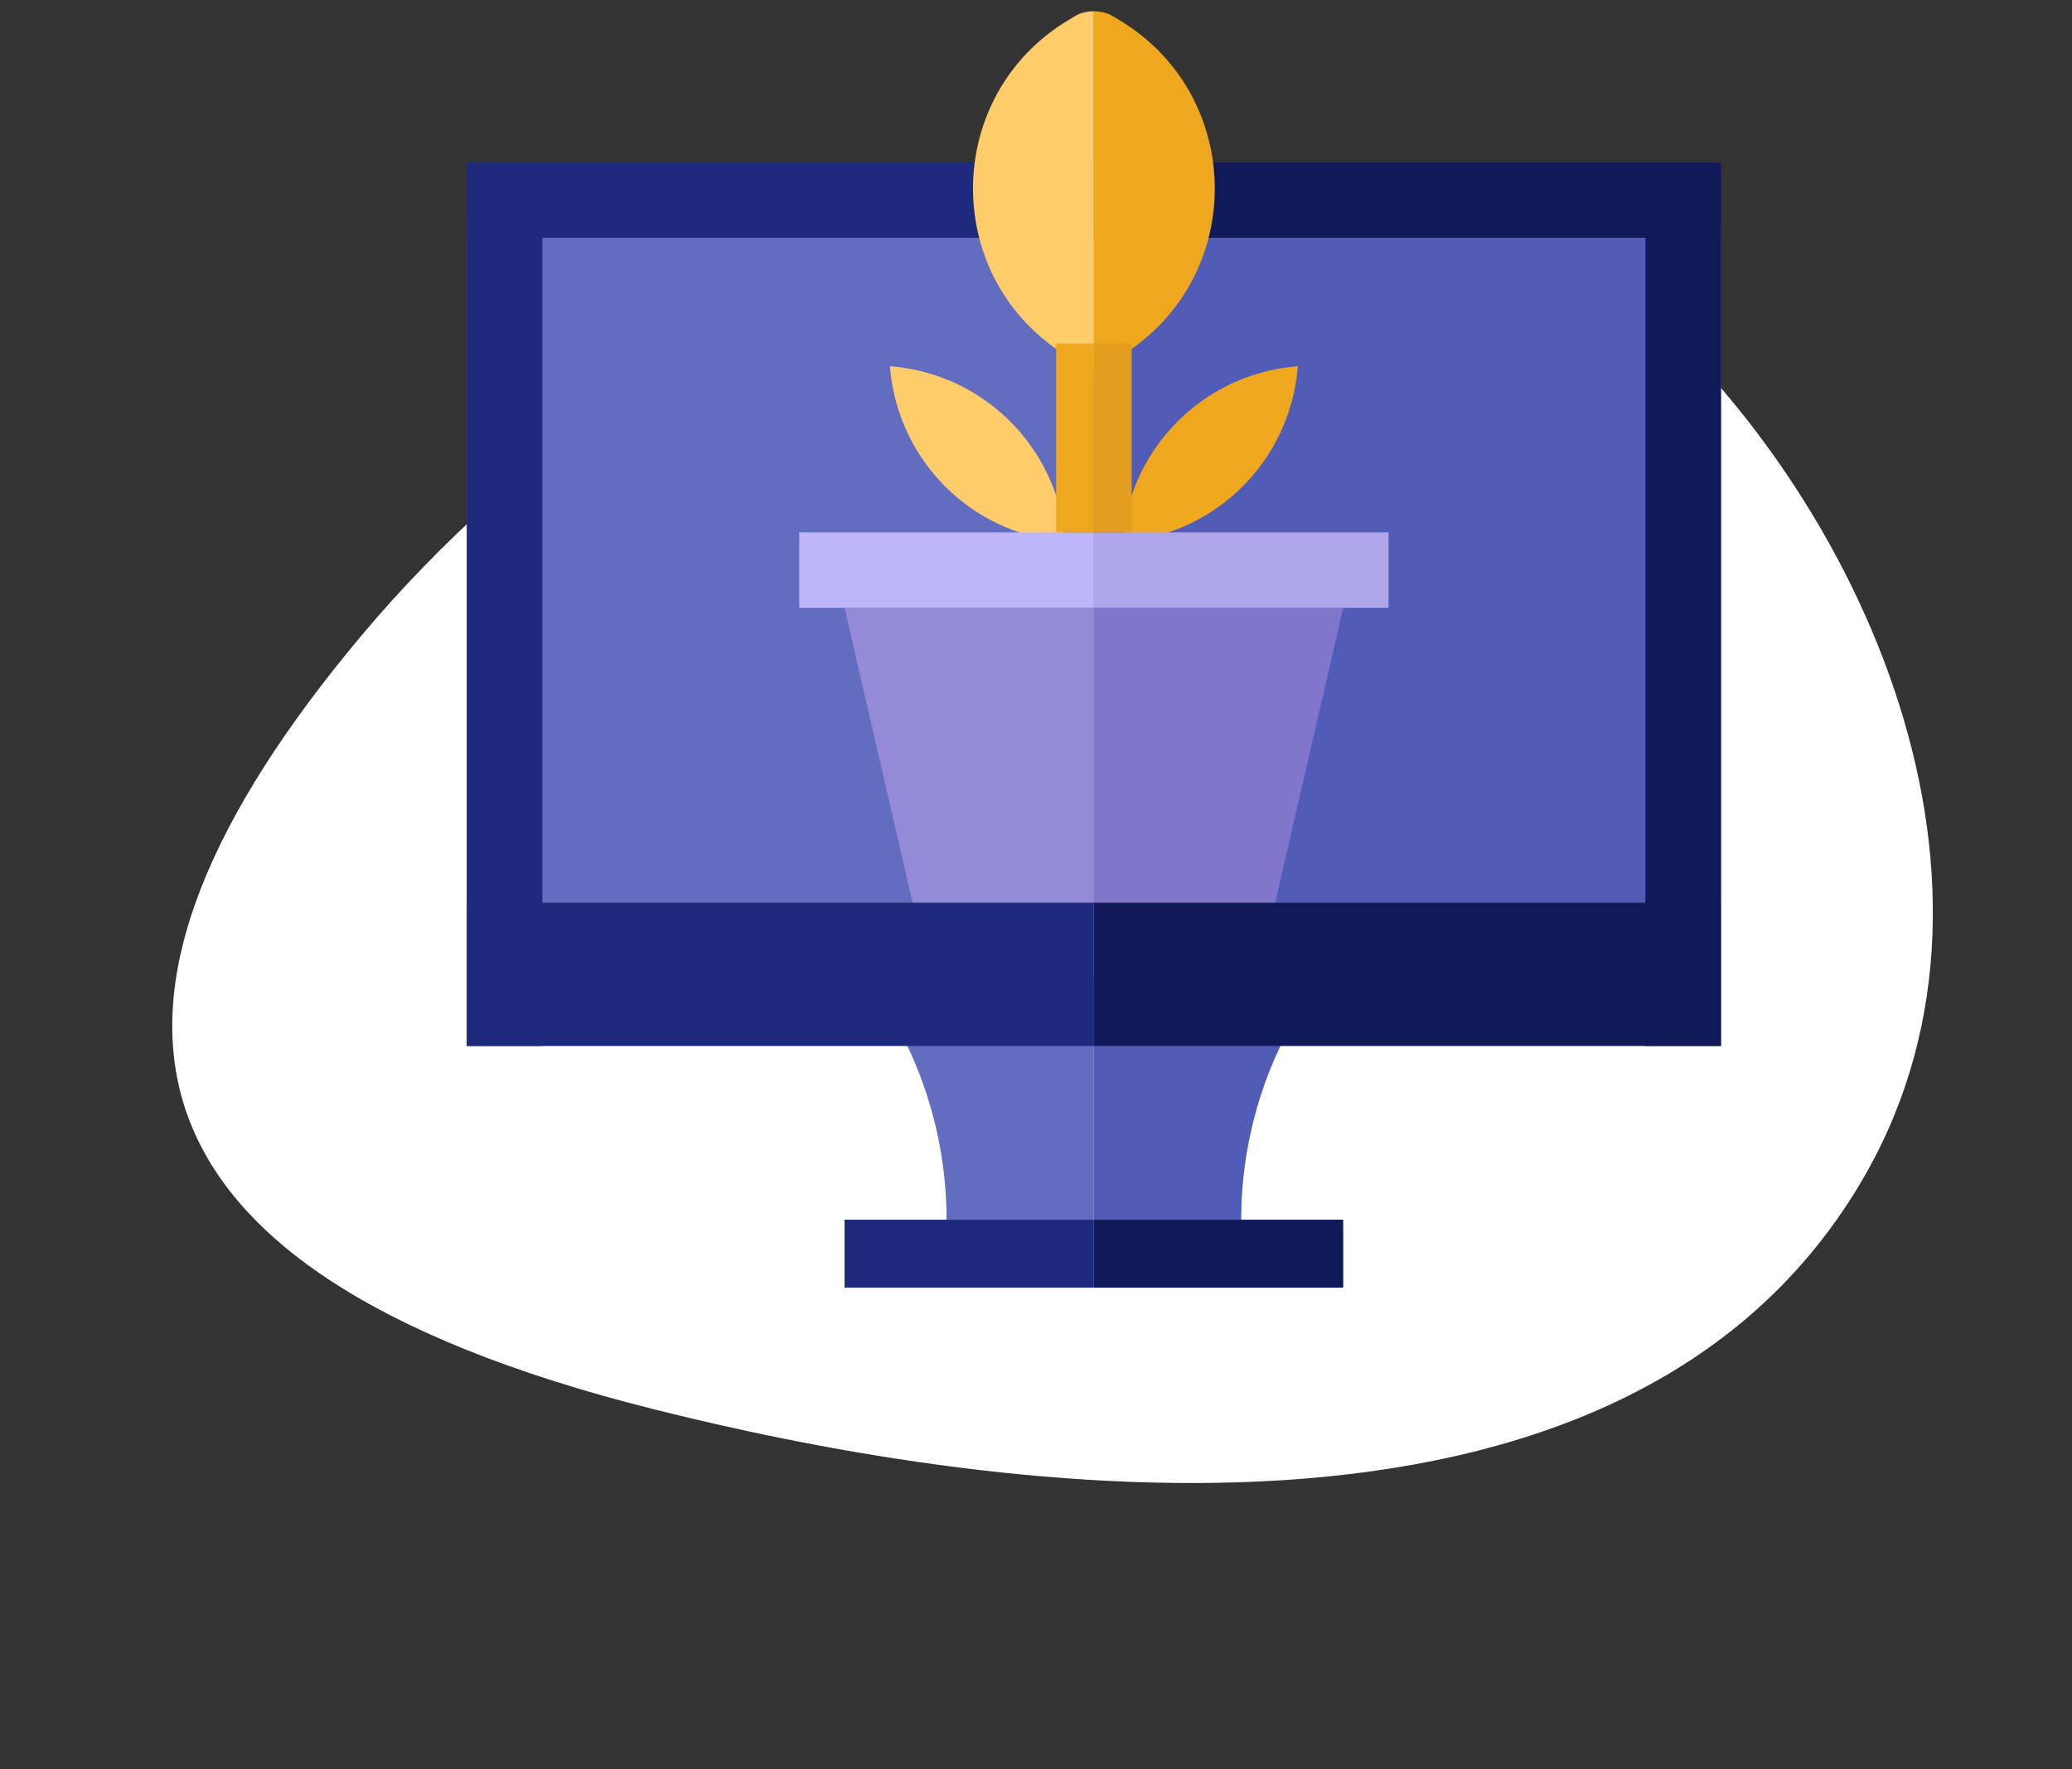
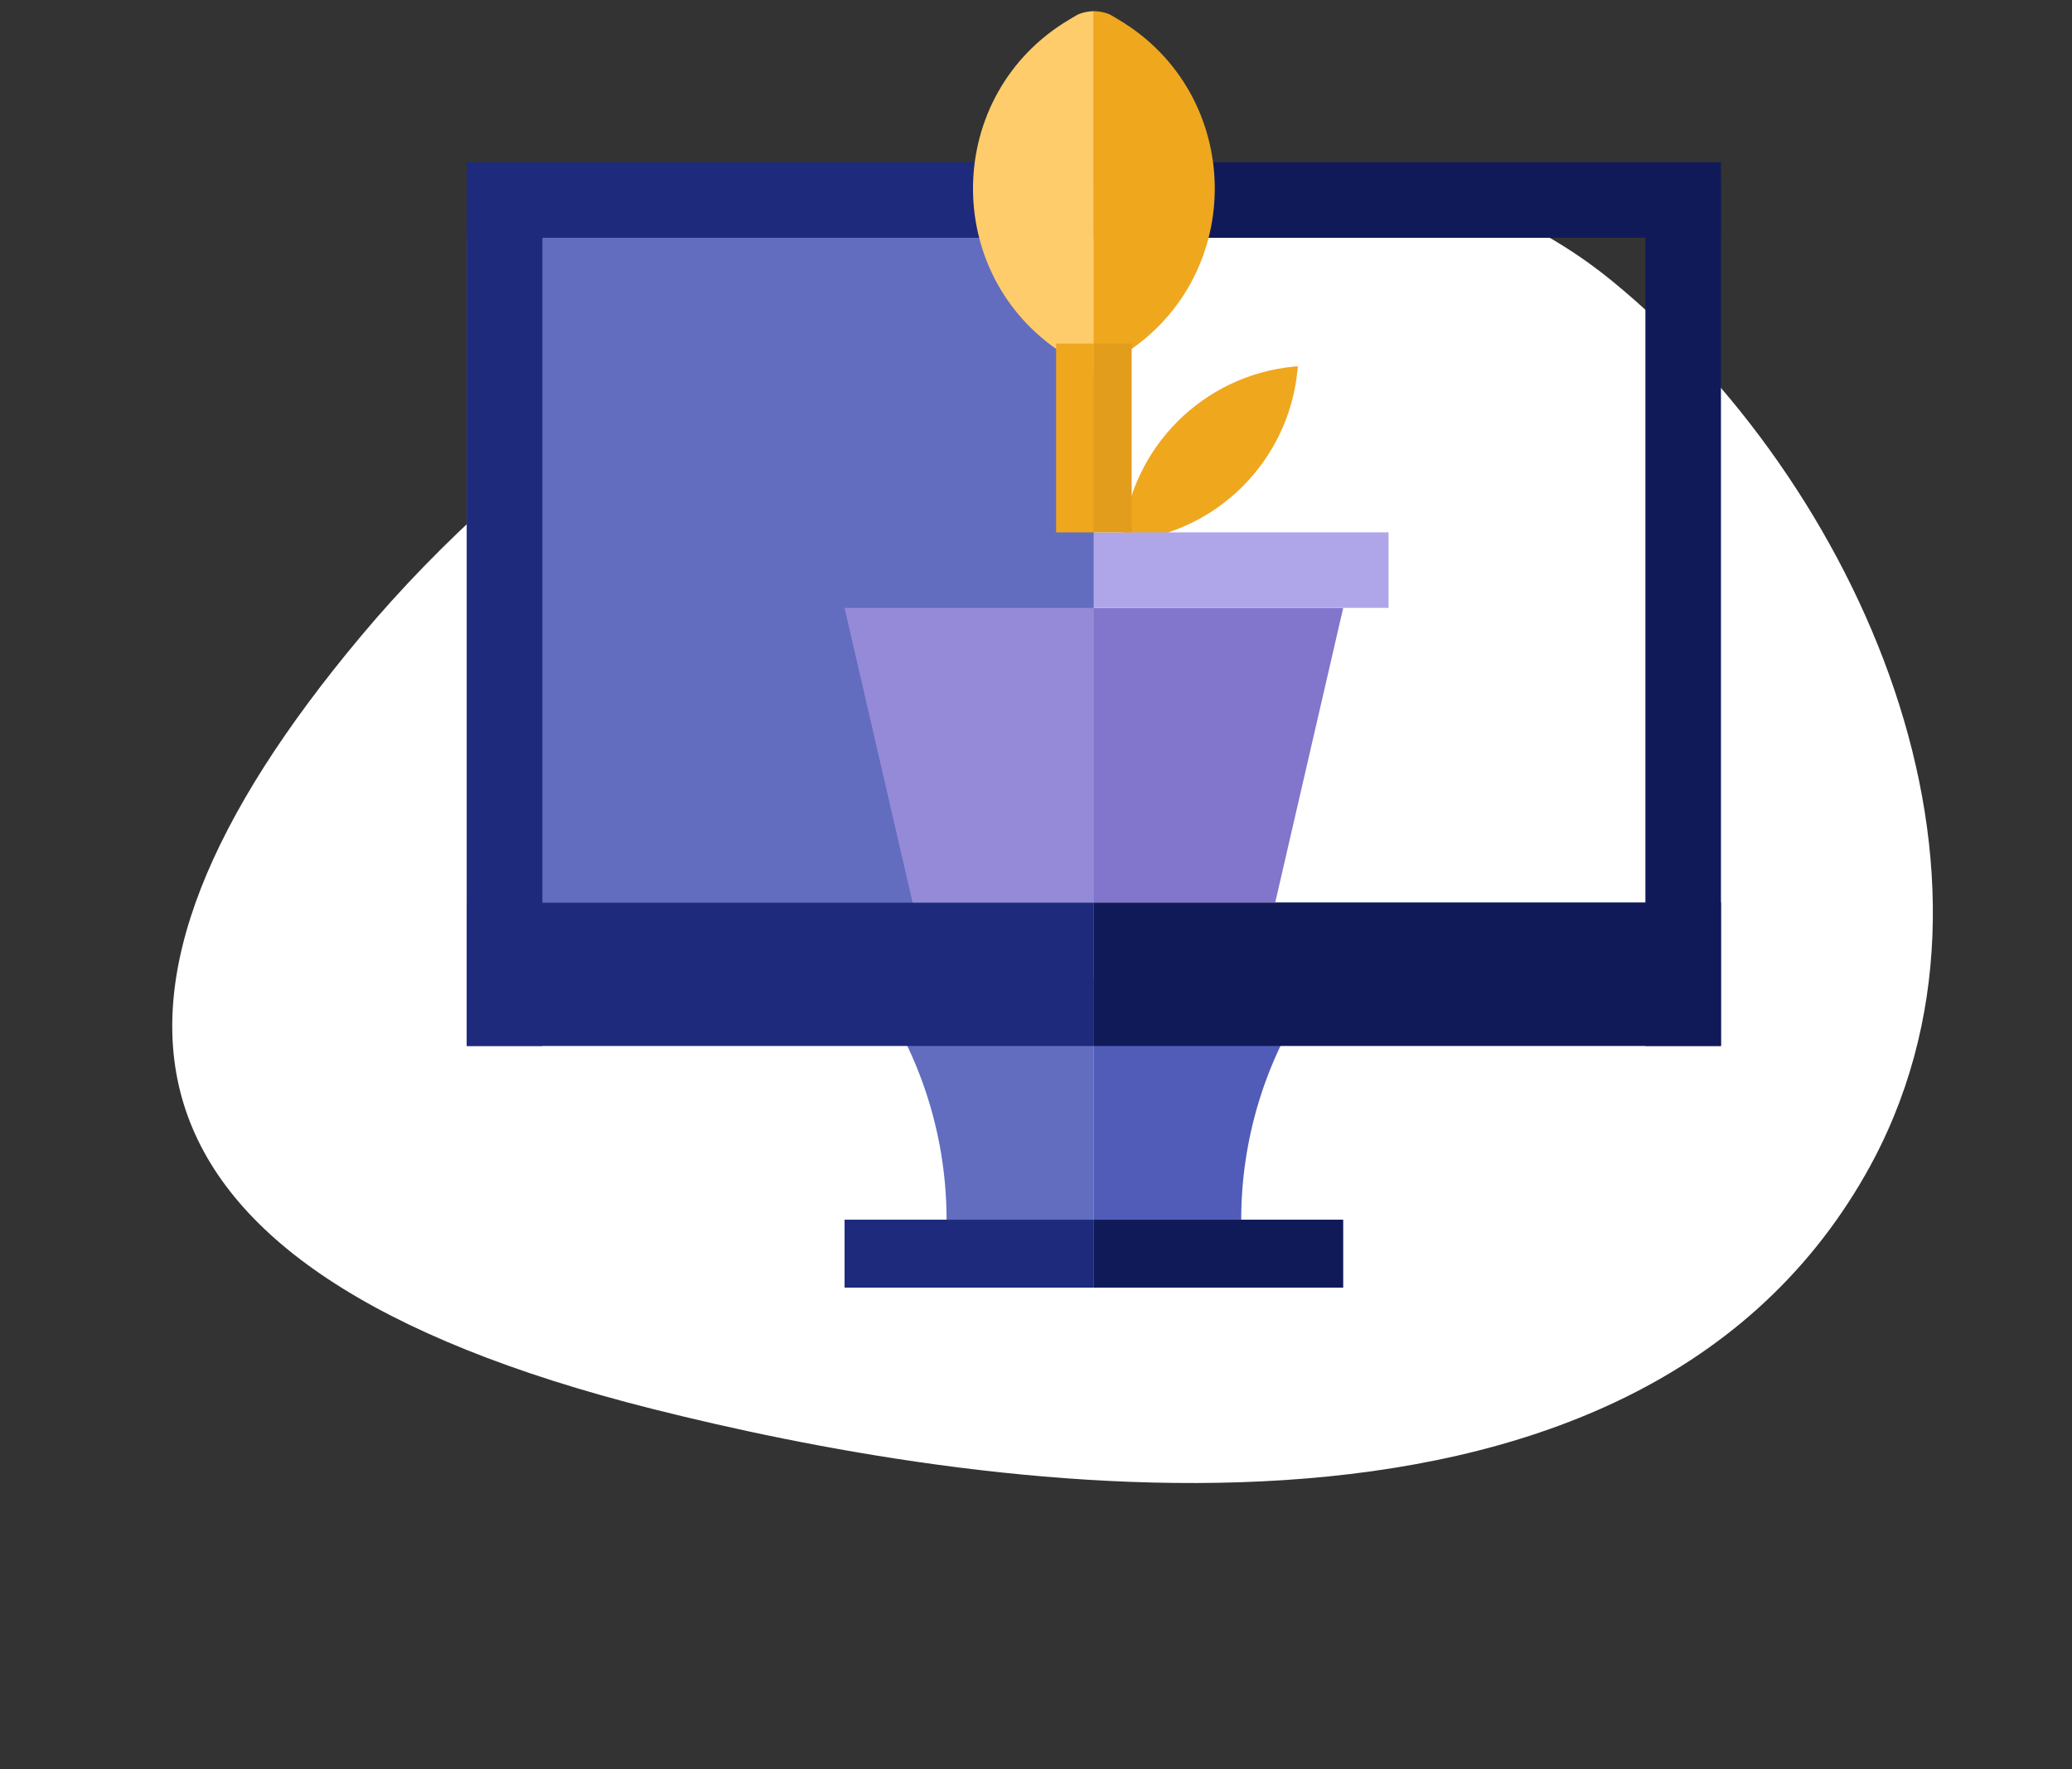
<svg xmlns="http://www.w3.org/2000/svg" width="185" height="158" viewBox="0 0 185 158" fill="none">
  <rect x="0" y="0" width="185" height="158" fill="#333333" stroke="none" />
  <path d="M166.591 104.836C145.01 142.814 85.905 132.797 58.215 125.821C8.194 113.219 5.414 88.851 32.21 56.837C60.863 22.605 114.467 0.974 143.962 25.115C165.669 42.882 181.831 78.016 166.591 104.836Z" fill="white" />
  <path d="M77.432 87.344H97.668V108.93H84.514V108.93C84.514 101.888 82.456 95 78.593 89.113L77.432 87.344Z" fill="#626DC0" />
  <path d="M117.906 87.344H97.67V108.93H110.823V108.93C110.823 101.888 112.882 95 116.745 89.113L117.906 87.344Z" fill="#505CB8" />
  <rect x="75.409" y="108.93" width="22.26" height="6.071" fill="#1E2A7C" />
  <rect width="22.26" height="6.071" transform="matrix(-1 0 0 1 119.929 108.93)" fill="#111A58" />
  <rect x="41.681" y="19.889" width="55.988" height="60.71" fill="#626DC0" />
  <rect x="41.681" y="14.492" width="55.988" height="6.746" fill="#1E2A7C" />
  <rect x="48.427" y="15.84" width="77.574" height="6.746" transform="rotate(90 48.427 15.84)" fill="#1E2A7C" />
  <rect x="41.681" y="80.6" width="55.988" height="12.817" fill="#1E2A7C" />
-   <rect width="55.988" height="60.71" transform="matrix(-1 0 0 1 153.657 19.889)" fill="#505CB8" />
  <rect width="55.988" height="6.746" transform="matrix(-1 0 0 1 153.657 14.492)" fill="#111A58" />
  <rect width="77.574" height="6.746" transform="matrix(4.37114e-08 1 1 -4.37114e-08 146.911 15.84)" fill="#111A58" />
  <rect width="55.988" height="12.817" transform="matrix(-1 0 0 1 153.657 80.6)" fill="#111A58" />
  <path d="M75.408 54.291H97.669V80.599H81.479L75.408 54.291Z" fill="#958AD8" />
-   <path d="M79.455 32.705L79.875 32.747C87.921 33.555 94.283 39.918 95.091 47.963L95.133 48.383L94.713 48.341C86.668 47.533 80.305 41.17 79.497 33.125L79.455 32.705Z" fill="#FFCC6B" />
-   <rect x="71.36" y="47.543" width="26.308" height="6.746" fill="#BFB5F9" />
  <path fill-rule="evenodd" clip-rule="evenodd" d="M97.668 33.379L94.887 31.56C83.968 24.496 84.266 8.422 95.439 1.767L96.088 1.38C96.513 1.127 97.19 1 97.668 1V33.379Z" fill="#FFCC6B" />
  <rect x="94.296" y="30.682" width="3.373" height="16.864" fill="#EFA71E" />
  <path d="M119.93 54.291H97.669V80.599H113.859L119.93 54.291Z" fill="#8175CC" />
  <path d="M115.881 32.705L115.461 32.747C107.415 33.555 101.053 39.918 100.245 47.963L100.202 48.383L100.623 48.341C108.668 47.533 115.031 41.17 115.839 33.125L115.881 32.705Z" fill="#EFA71E" />
  <rect width="26.308" height="6.746" transform="matrix(-1 0 0 1 123.977 47.543)" fill="#AFA6EA" />
  <path fill-rule="evenodd" clip-rule="evenodd" d="M97.669 33.379L100.45 31.56C111.369 24.496 111.071 8.422 99.898 1.767L99.249 1.38C98.824 1.127 98.147 1 97.669 1V33.379Z" fill="#EFA71E" />
  <rect width="3.373" height="16.864" transform="matrix(-1 0 0 1 101.042 30.682)" fill="#E19D1B" />
</svg>